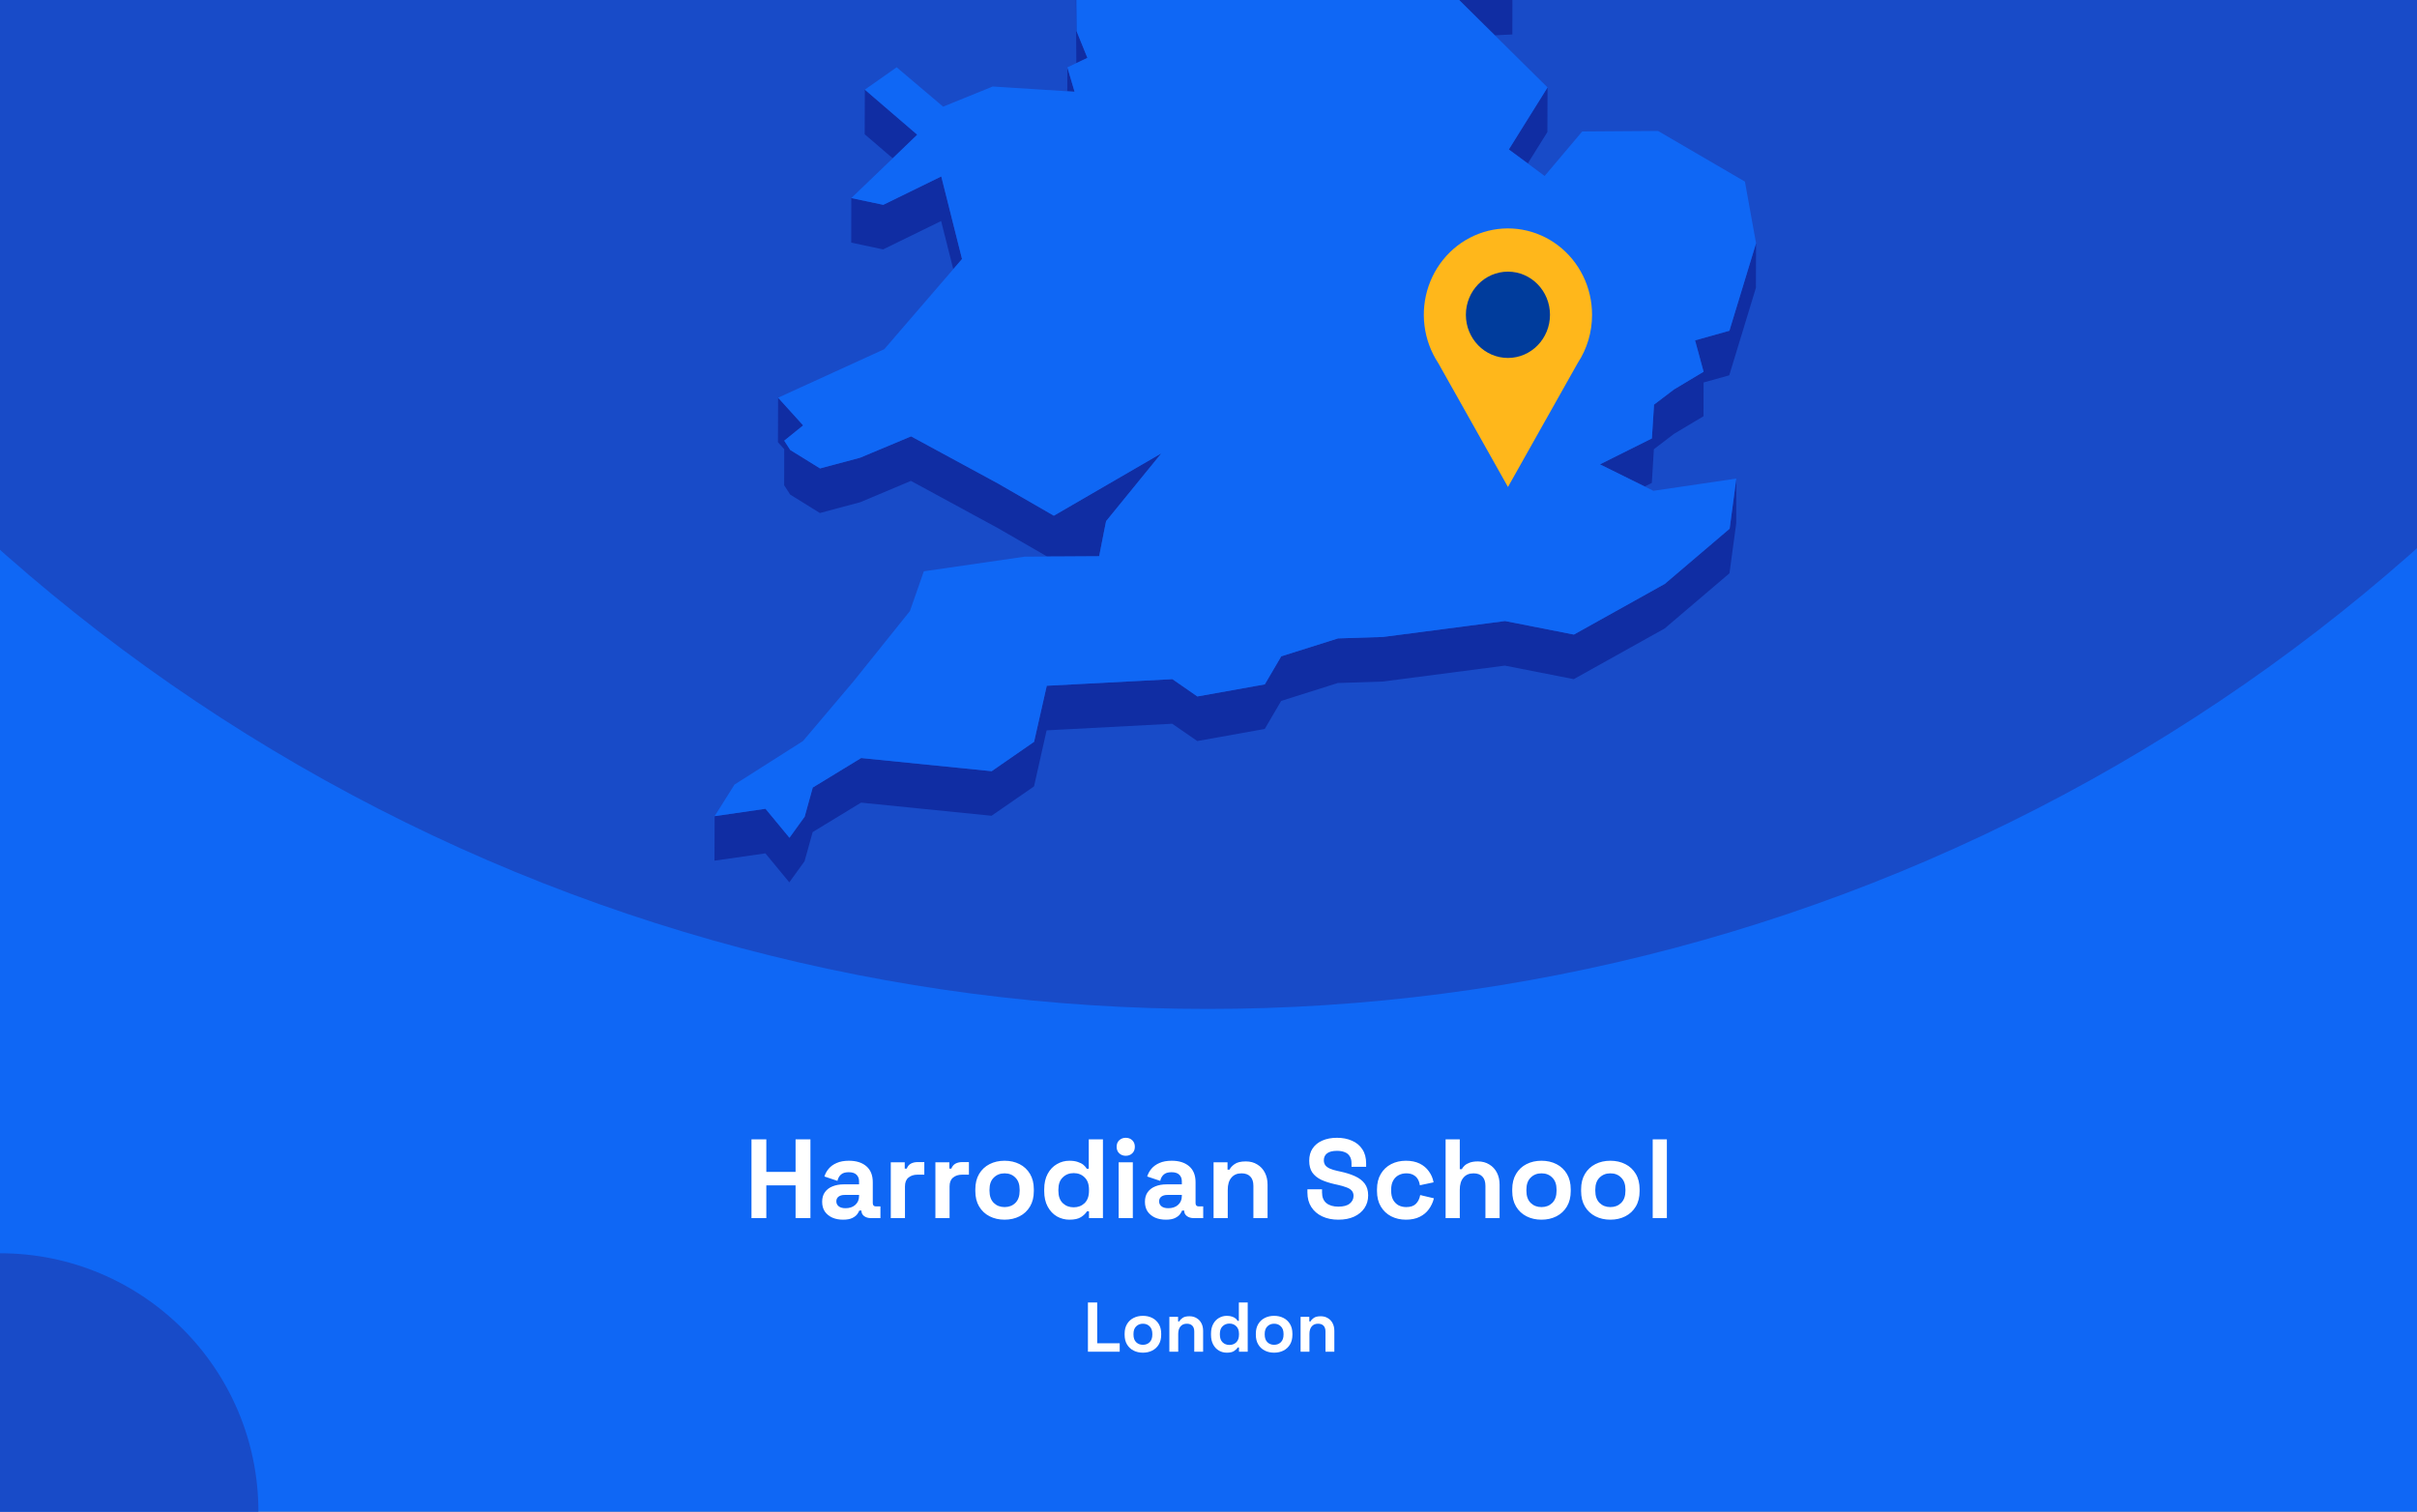
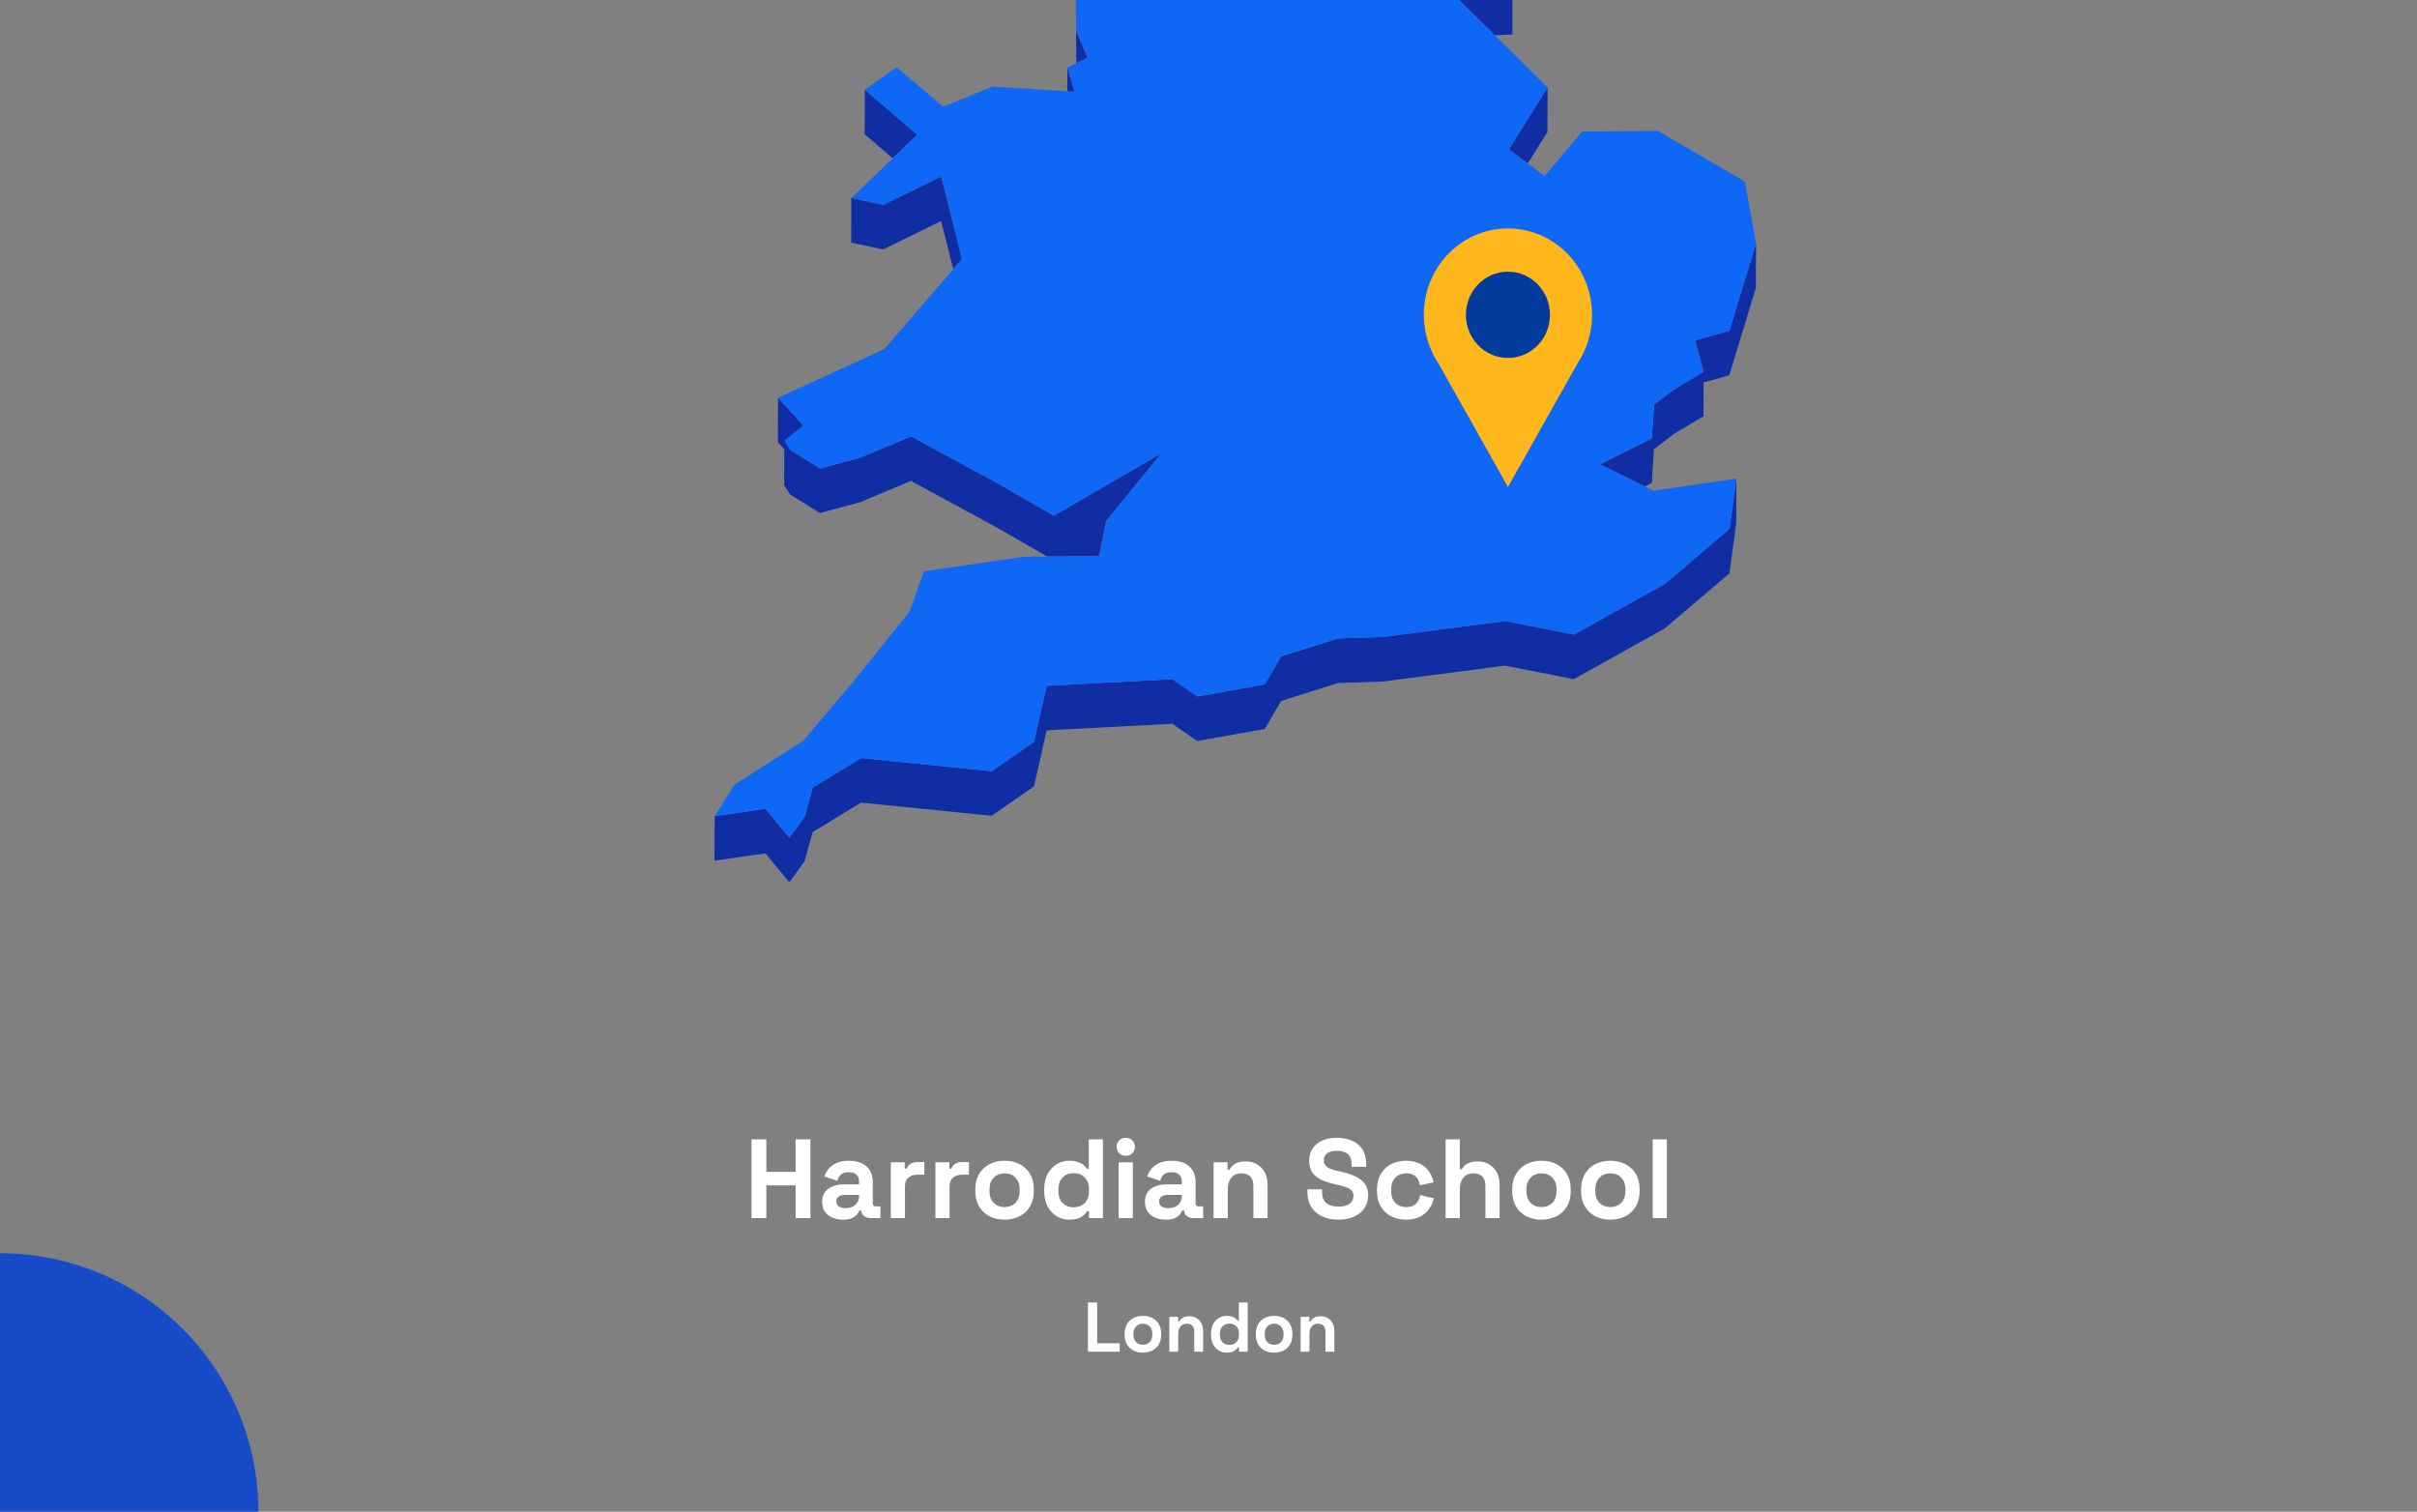
<svg xmlns="http://www.w3.org/2000/svg" fill="none" height="860" viewBox="0 0 1375 860" width="1375">
  <rect x="0" y="0" width="1375" height="860" fill="#808080" stroke="none" />
  <g clip-path="url(#clip0_2708_87)">
-     <rect fill="#0F67F5" height="860" width="1375" />
-     <circle cx="687" cy="-460" fill="#184BC8" r="1034" />
    <g clip-path="url(#clip1_2708_87)">
      <path d="M850.395 20.088L860.36 19.607L860.404 -5.76L844.232 -5.017L815.866 -14.07L844.188 13.965L850.395 20.088Z" fill="#102DA3" />
      <path d="M599.12 -53.698L588.892 -72.198L569.749 -107.844L569.661 -82.476L588.805 -46.831L599.076 -28.33L612.145 -25.531L612.057 -0.601L612.32 35.919L612.363 35.876L618.614 32.945L612.451 17.725L612.145 -25.968L626.131 -47.924L599.12 -53.698Z" fill="#102DA3" />
      <path d="M611.314 52.185L607.206 38.32L607.162 51.923L611.314 52.185Z" fill="#102DA3" />
      <path d="M521.801 76.638L491.993 51.008L491.906 76.375L507.859 90.065L521.801 76.638Z" fill="#102DA3" />
      <path d="M869.145 92.998L880.29 75.11L880.378 49.742L858.349 85.038L869.145 92.998Z" fill="#102DA3" />
      <path d="M484.257 138.04L502.395 141.889L535.395 125.75L542.3 153.13L547.283 147.356L535.482 100.383L502.483 116.522L484.301 112.673L484.257 138.04Z" fill="#102DA3" />
      <path d="M983.834 188.163L964.296 193.63L969.148 211.475L952.364 221.534L940.956 230.194L939.733 249.439L910.186 264.178L935.668 276.774L939.689 274.762L940.869 255.562L952.277 246.858L969.104 236.799L969.148 217.598L983.746 213.531L998.913 163.758L999 138.391L983.834 188.163Z" fill="#102DA3" />
-       <path d="M449.509 281.366L466.424 291.863L489.327 285.74L518.217 273.581L567.651 300.435L595.711 316.618L599.47 316.574H603.272L625.301 316.443L628.098 302.141L629.235 296.499L660.66 257.923L599.513 293.394L567.738 275.068L518.305 248.257L489.371 260.373L466.512 266.496L449.553 255.999L446.144 250.707L456.896 242.003L442.647 226.258L442.56 251.581L446.144 255.561L446.1 276.074L449.509 281.366Z" fill="#102DA3" />
+       <path d="M449.509 281.366L466.424 291.863L489.327 285.74L518.217 273.581L567.651 300.435L595.711 316.618L599.47 316.574H603.272L625.301 316.443L628.098 302.141L629.235 296.499L660.66 257.923L599.513 293.394L567.738 275.068L518.305 248.257L489.371 260.373L466.512 266.496L449.553 255.999L456.896 242.003L442.647 226.258L442.56 251.581L446.144 255.561L446.1 276.074L449.509 281.366Z" fill="#102DA3" />
      <path d="M947.075 332.193L895.369 361.015L856.208 353.318L786.8 362.371L761.187 363.202L728.888 373.393L719.534 389.357L681.159 396.224L666.954 386.383L595.492 390.144L588.281 422.028L564.154 438.736L489.895 431.257L462.359 448.052L457.77 464.628L449.116 476.612L435.479 460.123L406.545 464.322L406.458 489.646L435.436 485.491L449.029 501.979L457.683 489.995L462.316 473.375L489.851 456.624L564.067 464.103L588.237 447.396L595.405 415.512L666.867 411.75L681.115 421.591L719.491 414.724L728.844 398.76L761.1 388.57L786.713 387.739L856.12 378.685L895.282 386.383L946.988 357.56L983.877 326.157L987.723 297.641L987.767 272.273L983.965 300.79L947.075 332.193Z" fill="#102DA3" />
      <path d="M939.733 249.441L940.957 230.197L952.364 221.537L969.148 211.477L964.296 193.633L983.834 188.166L999 138.393L992.663 103.316L943.229 74.493L900.09 74.8L878.717 100.123L869.145 92.994L858.349 85.034L880.378 49.739L850.395 20.085L844.188 13.962L815.866 -14.074L844.232 -5.02L860.404 -5.764L788.199 -113.488L750.304 -126.259L717.349 -218.106L715.12 -242.642L637.801 -305.055L623.771 -300.638L605.982 -295.039L596.76 -292.153L579.889 -298.013L606.026 -318.745L642.347 -333.528L627.093 -347.174L616.56 -356.533L672.593 -441.077L677.138 -466.269L694.534 -486.257L661.316 -515.867L570.317 -511.274L545.753 -498.853L519.878 -485.776L548.594 -528.332L545.972 -530.3L531.636 -540.84L595.23 -606.14L593.132 -618.08L597.765 -634L574.163 -633.825L499.511 -605.527L492.649 -623.372L478.619 -605.396L470.402 -626.521L458.95 -623.153L437.184 -549.457L452.831 -529.688L437.14 -529.6L421.143 -529.469L408.075 -467.144L421.012 -449.999L417.865 -428.743L414.587 -406.874L379.009 -387.455L382.593 -356.358L380.146 -351.46L369.306 -329.766L381.457 -325.174L446.45 -382.6L449.203 -373.984L446.406 -369.479L429.841 -342.625L419.22 -325.436L423.416 -303.612L421.405 -288.173L411.265 -208.79L422.717 -208.878L437.796 -271.246L445.182 -274.614L464.807 -262.149L494.091 -227.247L484.519 -213.208L467.386 -187.971L463.54 -158.799L450.69 -158.711L474.292 -119.13L481.328 -123.11L483.864 -144.366L511.661 -123.328L530.412 -140.036L568.787 -150.883L604.409 -164.354L584.172 -131.376L569.749 -107.845L588.893 -72.2L599.12 -53.699L626.131 -47.926L612.145 -25.97L612.451 17.723L618.614 32.944L612.364 35.874L612.32 35.918L607.206 38.323L611.315 52.188L607.162 51.925L564.766 49.214L536.531 60.673L510.088 38.279L491.993 51.007L521.802 76.637L507.859 90.064L484.301 112.676L502.483 116.525L535.482 100.386L547.283 147.359L542.3 153.132L503.051 198.663L442.647 226.26L456.896 242.006L446.144 250.709L449.553 256.002L466.512 266.498L489.371 260.375L518.305 248.26L567.738 275.071L599.514 293.397L660.66 257.926L629.235 296.502L628.098 302.144L625.301 316.446L603.272 316.577H599.47L595.711 316.621L582.861 316.708L525.56 325.018L517.649 347.63L485.568 387.606L456.809 421.589L417.865 446.344L406.545 464.32L435.479 460.122L449.116 476.61L457.77 464.626L462.359 448.05L489.895 431.255L564.154 438.734L588.281 422.027L595.492 390.143L666.954 386.381L681.159 396.222L719.534 389.355L728.888 373.391L761.188 363.201L786.8 362.37L856.208 353.316L895.37 361.014L947.076 332.191L983.965 300.788L987.767 272.272L940.607 279.226L935.668 276.777L910.187 264.18L939.733 249.441Z" fill="#0F67F5" />
    </g>
    <g clip-path="url(#clip2_2708_87)">
      <path d="M905.699 179.106C905.707 171.429 903.961 163.856 900.601 156.996C897.24 150.137 892.359 144.181 886.349 139.608C880.339 135.034 873.368 131.971 865.995 130.663C858.623 129.355 851.054 129.839 843.896 132.077C836.739 134.315 830.193 138.243 824.783 143.547C819.373 148.851 815.251 155.383 812.747 162.618C810.243 169.853 809.428 177.589 810.366 185.206C811.303 192.823 813.969 200.109 818.148 206.477V206.477L838.008 241.76L857.855 277.056L877.715 241.76L897.551 206.527C902.878 198.428 905.716 188.877 905.699 179.106V179.106Z" fill="#FFB71B" />
      <path d="M857.843 203.64C871.055 203.64 881.765 192.65 881.765 179.093C881.765 165.537 871.055 154.547 857.843 154.547C844.632 154.547 833.922 165.537 833.922 179.093C833.922 192.65 844.632 203.64 857.843 203.64Z" fill="#003C9C" />
    </g>
    <circle cx="147" cy="147" fill="#184BC8" r="147" transform="matrix(-1 0 0 1 147 713)" />
    <path d="M427.505 693V648.2H435.953V666.696H452.593V648.2H461.041V693H452.593V674.376H435.953V693H427.505ZM479.617 693.896C477.356 693.896 475.329 693.512 473.537 692.744C471.745 691.933 470.316 690.781 469.249 689.288C468.225 687.752 467.713 685.896 467.713 683.72C467.713 681.544 468.225 679.731 469.249 678.28C470.316 676.787 471.767 675.677 473.601 674.952C475.479 674.184 477.612 673.8 480.001 673.8H488.705V672.008C488.705 670.515 488.236 669.299 487.297 668.36C486.359 667.379 484.865 666.888 482.817 666.888C480.812 666.888 479.319 667.357 478.337 668.296C477.356 669.192 476.716 670.365 476.417 671.816L468.993 669.32C469.505 667.699 470.316 666.227 471.425 664.904C472.577 663.539 474.092 662.451 475.969 661.64C477.889 660.787 480.215 660.36 482.945 660.36C487.127 660.36 490.433 661.405 492.865 663.496C495.297 665.587 496.513 668.616 496.513 672.584V684.424C496.513 685.704 497.111 686.344 498.305 686.344H500.865V693H495.489C493.911 693 492.609 692.616 491.585 691.848C490.561 691.08 490.049 690.056 490.049 688.776V688.712H488.833C488.663 689.224 488.279 689.907 487.681 690.76C487.084 691.571 486.145 692.296 484.865 692.936C483.585 693.576 481.836 693.896 479.617 693.896ZM481.025 687.368C483.287 687.368 485.121 686.749 486.529 685.512C487.98 684.232 488.705 682.547 488.705 680.456V679.816H480.577C479.084 679.816 477.911 680.136 477.057 680.776C476.204 681.416 475.777 682.312 475.777 683.464C475.777 684.616 476.225 685.555 477.121 686.28C478.017 687.005 479.319 687.368 481.025 687.368ZM506.761 693V661.256H514.697V664.84H515.849C516.319 663.56 517.087 662.621 518.153 662.024C519.263 661.427 520.543 661.128 521.993 661.128H525.833V668.296H521.865C519.817 668.296 518.132 668.851 516.809 669.96C515.487 671.027 514.825 672.691 514.825 674.952V693H506.761ZM532.136 693V661.256H540.072V664.84H541.224C541.694 663.56 542.462 662.621 543.528 662.024C544.638 661.427 545.918 661.128 547.368 661.128H551.208V668.296H547.24C545.192 668.296 543.507 668.851 542.184 669.96C540.862 671.027 540.2 672.691 540.2 674.952V693H532.136ZM571.49 693.896C568.333 693.896 565.496 693.256 562.978 691.976C560.461 690.696 558.477 688.84 557.026 686.408C555.576 683.976 554.85 681.053 554.85 677.64V676.616C554.85 673.203 555.576 670.28 557.026 667.848C558.477 665.416 560.461 663.56 562.978 662.28C565.496 661 568.333 660.36 571.49 660.36C574.648 660.36 577.485 661 580.002 662.28C582.52 663.56 584.504 665.416 585.954 667.848C587.405 670.28 588.13 673.203 588.13 676.616V677.64C588.13 681.053 587.405 683.976 585.954 686.408C584.504 688.84 582.52 690.696 580.002 691.976C577.485 693.256 574.648 693.896 571.49 693.896ZM571.49 686.728C573.965 686.728 576.013 685.939 577.634 684.36C579.256 682.739 580.066 680.435 580.066 677.448V676.808C580.066 673.821 579.256 671.539 577.634 669.96C576.056 668.339 574.008 667.528 571.49 667.528C569.016 667.528 566.968 668.339 565.346 669.96C563.725 671.539 562.914 673.821 562.914 676.808V677.448C562.914 680.435 563.725 682.739 565.346 684.36C566.968 685.939 569.016 686.728 571.49 686.728ZM608.374 693.896C605.856 693.896 603.488 693.277 601.27 692.04C599.094 690.76 597.344 688.904 596.022 686.472C594.699 684.04 594.038 681.096 594.038 677.64V676.616C594.038 673.16 594.699 670.216 596.022 667.784C597.344 665.352 599.094 663.517 601.27 662.28C603.446 661 605.814 660.36 608.374 660.36C610.294 660.36 611.894 660.595 613.174 661.064C614.496 661.491 615.563 662.045 616.374 662.728C617.184 663.411 617.803 664.136 618.23 664.904H619.382V648.2H627.446V693H619.51V689.16H618.358C617.632 690.355 616.502 691.443 614.966 692.424C613.472 693.405 611.275 693.896 608.374 693.896ZM610.806 686.856C613.28 686.856 615.35 686.067 617.014 684.488C618.678 682.867 619.51 680.52 619.51 677.448V676.808C619.51 673.736 618.678 671.411 617.014 669.832C615.392 668.211 613.323 667.4 610.806 667.4C608.331 667.4 606.262 668.211 604.598 669.832C602.934 671.411 602.102 673.736 602.102 676.808V677.448C602.102 680.52 602.934 682.867 604.598 684.488C606.262 686.067 608.331 686.856 610.806 686.856ZM636.386 693V661.256H644.45V693H636.386ZM640.418 657.544C638.968 657.544 637.73 657.075 636.706 656.136C635.725 655.197 635.234 653.96 635.234 652.424C635.234 650.888 635.725 649.651 636.706 648.712C637.73 647.773 638.968 647.304 640.418 647.304C641.912 647.304 643.149 647.773 644.13 648.712C645.112 649.651 645.602 650.888 645.602 652.424C645.602 653.96 645.112 655.197 644.13 656.136C643.149 657.075 641.912 657.544 640.418 657.544ZM663.242 693.896C660.981 693.896 658.954 693.512 657.162 692.744C655.37 691.933 653.941 690.781 652.874 689.288C651.85 687.752 651.338 685.896 651.338 683.72C651.338 681.544 651.85 679.731 652.874 678.28C653.941 676.787 655.392 675.677 657.226 674.952C659.104 674.184 661.237 673.8 663.626 673.8H672.33V672.008C672.33 670.515 671.861 669.299 670.922 668.36C669.984 667.379 668.49 666.888 666.442 666.888C664.437 666.888 662.944 667.357 661.962 668.296C660.981 669.192 660.341 670.365 660.042 671.816L652.618 669.32C653.13 667.699 653.941 666.227 655.05 664.904C656.202 663.539 657.717 662.451 659.594 661.64C661.514 660.787 663.84 660.36 666.57 660.36C670.752 660.36 674.058 661.405 676.49 663.496C678.922 665.587 680.138 668.616 680.138 672.584V684.424C680.138 685.704 680.736 686.344 681.93 686.344H684.49V693H679.114C677.536 693 676.234 692.616 675.21 691.848C674.186 691.08 673.674 690.056 673.674 688.776V688.712H672.458C672.288 689.224 671.904 689.907 671.306 690.76C670.709 691.571 669.77 692.296 668.49 692.936C667.21 693.576 665.461 693.896 663.242 693.896ZM664.65 687.368C666.912 687.368 668.746 686.749 670.154 685.512C671.605 684.232 672.33 682.547 672.33 680.456V679.816H664.202C662.709 679.816 661.536 680.136 660.682 680.776C659.829 681.416 659.402 682.312 659.402 683.464C659.402 684.616 659.85 685.555 660.746 686.28C661.642 687.005 662.944 687.368 664.65 687.368ZM690.386 693V661.256H698.322V665.416H699.474C699.986 664.307 700.946 663.261 702.354 662.28C703.762 661.256 705.896 660.744 708.754 660.744C711.229 660.744 713.384 661.32 715.218 662.472C717.096 663.581 718.546 665.139 719.57 667.144C720.594 669.107 721.106 671.411 721.106 674.056V693H713.042V674.696C713.042 672.307 712.445 670.515 711.25 669.32C710.098 668.125 708.434 667.528 706.258 667.528C703.784 667.528 701.864 668.36 700.498 670.024C699.133 671.645 698.45 673.928 698.45 676.872V693H690.386ZM761.37 693.896C757.914 693.896 754.863 693.277 752.218 692.04C749.572 690.803 747.503 689.032 746.01 686.728C744.516 684.424 743.77 681.651 743.77 678.408V676.616H752.09V678.408C752.09 681.096 752.922 683.123 754.586 684.488C756.25 685.811 758.511 686.472 761.37 686.472C764.271 686.472 766.426 685.896 767.834 684.744C769.284 683.592 770.01 682.12 770.01 680.328C770.01 679.091 769.647 678.088 768.922 677.32C768.239 676.552 767.215 675.933 765.85 675.464C764.527 674.952 762.906 674.483 760.986 674.056L759.514 673.736C756.442 673.053 753.796 672.2 751.578 671.176C749.402 670.109 747.716 668.723 746.522 667.016C745.37 665.309 744.794 663.091 744.794 660.36C744.794 657.629 745.434 655.304 746.714 653.384C748.036 651.421 749.871 649.928 752.218 648.904C754.607 647.837 757.402 647.304 760.602 647.304C763.802 647.304 766.639 647.859 769.114 648.968C771.631 650.035 773.594 651.656 775.002 653.832C776.452 655.965 777.178 658.653 777.178 661.896V663.816H768.858V661.896C768.858 660.189 768.516 658.824 767.834 657.8C767.194 656.733 766.255 655.965 765.018 655.496C763.78 654.984 762.308 654.728 760.602 654.728C758.042 654.728 756.143 655.219 754.906 656.2C753.711 657.139 753.114 658.44 753.114 660.104C753.114 661.213 753.391 662.152 753.946 662.92C754.543 663.688 755.418 664.328 756.57 664.84C757.722 665.352 759.194 665.8 760.986 666.184L762.458 666.504C765.658 667.187 768.431 668.061 770.778 669.128C773.167 670.195 775.023 671.603 776.346 673.352C777.668 675.101 778.33 677.341 778.33 680.072C778.33 682.803 777.626 685.213 776.218 687.304C774.852 689.352 772.89 690.973 770.33 692.168C767.812 693.32 764.826 693.896 761.37 693.896ZM799.798 693.896C796.726 693.896 793.932 693.256 791.414 691.976C788.94 690.696 786.977 688.84 785.526 686.408C784.076 683.976 783.35 681.032 783.35 677.576V676.68C783.35 673.224 784.076 670.28 785.526 667.848C786.977 665.416 788.94 663.56 791.414 662.28C793.932 661 796.726 660.36 799.798 660.36C802.828 660.36 805.43 660.893 807.606 661.96C809.782 663.027 811.532 664.499 812.854 666.376C814.22 668.211 815.116 670.301 815.542 672.648L807.734 674.312C807.564 673.032 807.18 671.88 806.582 670.856C805.985 669.832 805.132 669.021 804.022 668.424C802.956 667.827 801.612 667.528 799.99 667.528C798.369 667.528 796.897 667.891 795.574 668.616C794.294 669.299 793.27 670.344 792.502 671.752C791.777 673.117 791.414 674.803 791.414 676.808V677.448C791.414 679.453 791.777 681.16 792.502 682.568C793.27 683.933 794.294 684.979 795.574 685.704C796.897 686.387 798.369 686.728 799.99 686.728C802.422 686.728 804.257 686.109 805.494 684.872C806.774 683.592 807.585 681.928 807.926 679.88L815.734 681.736C815.18 683.997 814.22 686.067 812.854 687.944C811.532 689.779 809.782 691.229 807.606 692.296C805.43 693.363 802.828 693.896 799.798 693.896ZM822.386 693V648.2H830.45V665.16H831.602C831.944 664.477 832.477 663.795 833.202 663.112C833.928 662.429 834.888 661.875 836.082 661.448C837.32 660.979 838.877 660.744 840.754 660.744C843.229 660.744 845.384 661.32 847.218 662.472C849.096 663.581 850.546 665.139 851.57 667.144C852.594 669.107 853.106 671.411 853.106 674.056V693H845.042V674.696C845.042 672.307 844.445 670.515 843.25 669.32C842.098 668.125 840.434 667.528 838.258 667.528C835.784 667.528 833.864 668.36 832.498 670.024C831.133 671.645 830.45 673.928 830.45 676.872V693H822.386ZM876.928 693.896C873.77 693.896 870.933 693.256 868.416 691.976C865.898 690.696 863.914 688.84 862.464 686.408C861.013 683.976 860.288 681.053 860.288 677.64V676.616C860.288 673.203 861.013 670.28 862.464 667.848C863.914 665.416 865.898 663.56 868.416 662.28C870.933 661 873.77 660.36 876.928 660.36C880.085 660.36 882.922 661 885.44 662.28C887.957 663.56 889.941 665.416 891.392 667.848C892.842 670.28 893.568 673.203 893.568 676.616V677.64C893.568 681.053 892.842 683.976 891.392 686.408C889.941 688.84 887.957 690.696 885.44 691.976C882.922 693.256 880.085 693.896 876.928 693.896ZM876.928 686.728C879.402 686.728 881.45 685.939 883.072 684.36C884.693 682.739 885.504 680.435 885.504 677.448V676.808C885.504 673.821 884.693 671.539 883.072 669.96C881.493 668.339 879.445 667.528 876.928 667.528C874.453 667.528 872.405 668.339 870.784 669.96C869.162 671.539 868.352 673.821 868.352 676.808V677.448C868.352 680.435 869.162 682.739 870.784 684.36C872.405 685.939 874.453 686.728 876.928 686.728ZM916.115 693.896C912.958 693.896 910.121 693.256 907.603 691.976C905.086 690.696 903.102 688.84 901.651 686.408C900.201 683.976 899.475 681.053 899.475 677.64V676.616C899.475 673.203 900.201 670.28 901.651 667.848C903.102 665.416 905.086 663.56 907.603 662.28C910.121 661 912.958 660.36 916.115 660.36C919.273 660.36 922.11 661 924.627 662.28C927.145 663.56 929.129 665.416 930.579 667.848C932.03 670.28 932.755 673.203 932.755 676.616V677.64C932.755 681.053 932.03 683.976 930.579 686.408C929.129 688.84 927.145 690.696 924.627 691.976C922.11 693.256 919.273 693.896 916.115 693.896ZM916.115 686.728C918.59 686.728 920.638 685.939 922.259 684.36C923.881 682.739 924.691 680.435 924.691 677.448V676.808C924.691 673.821 923.881 671.539 922.259 669.96C920.681 668.339 918.633 667.528 916.115 667.528C913.641 667.528 911.593 668.339 909.971 669.96C908.35 671.539 907.539 673.821 907.539 676.808V677.448C907.539 680.435 908.35 682.739 909.971 684.36C911.593 685.939 913.641 686.728 916.115 686.728ZM940.199 693V648.2H948.263V693H940.199Z" fill="white" />
    <path d="M618.906 769V741H624.186V764.2H636.986V769H618.906ZM650.185 769.56C648.212 769.56 646.439 769.16 644.865 768.36C643.292 767.56 642.052 766.4 641.145 764.88C640.239 763.36 639.785 761.533 639.785 759.4V758.76C639.785 756.627 640.239 754.8 641.145 753.28C642.052 751.76 643.292 750.6 644.865 749.8C646.439 749 648.212 748.6 650.185 748.6C652.159 748.6 653.932 749 655.505 749.8C657.079 750.6 658.319 751.76 659.225 753.28C660.132 754.8 660.585 756.627 660.585 758.76V759.4C660.585 761.533 660.132 763.36 659.225 764.88C658.319 766.4 657.079 767.56 655.505 768.36C653.932 769.16 652.159 769.56 650.185 769.56ZM650.185 765.08C651.732 765.08 653.012 764.587 654.025 763.6C655.039 762.587 655.545 761.147 655.545 759.28V758.88C655.545 757.013 655.039 755.587 654.025 754.6C653.039 753.587 651.759 753.08 650.185 753.08C648.639 753.08 647.359 753.587 646.345 754.6C645.332 755.587 644.825 757.013 644.825 758.88V759.28C644.825 761.147 645.332 762.587 646.345 763.6C647.359 764.587 648.639 765.08 650.185 765.08ZM665.238 769V749.16H670.198V751.76H670.918C671.238 751.067 671.838 750.413 672.717 749.8C673.598 749.16 674.931 748.84 676.718 748.84C678.264 748.84 679.611 749.2 680.758 749.92C681.931 750.613 682.838 751.587 683.478 752.84C684.118 754.067 684.438 755.507 684.438 757.16V769H679.398V757.56C679.398 756.067 679.024 754.947 678.278 754.2C677.558 753.453 676.518 753.08 675.158 753.08C673.611 753.08 672.411 753.6 671.558 754.64C670.704 755.653 670.278 757.08 670.278 758.92V769H665.238ZM697.886 769.56C696.313 769.56 694.833 769.173 693.446 768.4C692.086 767.6 690.993 766.44 690.166 764.92C689.339 763.4 688.926 761.56 688.926 759.4V758.76C688.926 756.6 689.339 754.76 690.166 753.24C690.993 751.72 692.086 750.573 693.446 749.8C694.806 749 696.286 748.6 697.886 748.6C699.086 748.6 700.086 748.747 700.886 749.04C701.713 749.307 702.379 749.653 702.886 750.08C703.393 750.507 703.779 750.96 704.046 751.44H704.766V741H709.806V769H704.846V766.6H704.126C703.673 767.347 702.966 768.027 702.006 768.64C701.073 769.253 699.699 769.56 697.886 769.56ZM699.406 765.16C700.953 765.16 702.246 764.667 703.286 763.68C704.326 762.667 704.846 761.2 704.846 759.28V758.88C704.846 756.96 704.326 755.507 703.286 754.52C702.273 753.507 700.979 753 699.406 753C697.859 753 696.566 753.507 695.526 754.52C694.486 755.507 693.966 756.96 693.966 758.88V759.28C693.966 761.2 694.486 762.667 695.526 763.68C696.566 764.667 697.859 765.16 699.406 765.16ZM724.834 769.56C722.86 769.56 721.087 769.16 719.514 768.36C717.94 767.56 716.7 766.4 715.794 764.88C714.887 763.36 714.434 761.533 714.434 759.4V758.76C714.434 756.627 714.887 754.8 715.794 753.28C716.7 751.76 717.94 750.6 719.514 749.8C721.087 749 722.86 748.6 724.834 748.6C726.807 748.6 728.58 749 730.154 749.8C731.727 750.6 732.967 751.76 733.874 753.28C734.78 754.8 735.234 756.627 735.234 758.76V759.4C735.234 761.533 734.78 763.36 733.874 764.88C732.967 766.4 731.727 767.56 730.154 768.36C728.58 769.16 726.807 769.56 724.834 769.56ZM724.834 765.08C726.38 765.08 727.66 764.587 728.674 763.6C729.687 762.587 730.194 761.147 730.194 759.28V758.88C730.194 757.013 729.687 755.587 728.674 754.6C727.687 753.587 726.407 753.08 724.834 753.08C723.287 753.08 722.007 753.587 720.994 754.6C719.98 755.587 719.474 757.013 719.474 758.88V759.28C719.474 761.147 719.98 762.587 720.994 763.6C722.007 764.587 723.287 765.08 724.834 765.08ZM739.886 769V749.16H744.846V751.76H745.566C745.886 751.067 746.486 750.413 747.366 749.8C748.246 749.16 749.579 748.84 751.366 748.84C752.913 748.84 754.259 749.2 755.406 749.92C756.579 750.613 757.486 751.587 758.126 752.84C758.766 754.067 759.086 755.507 759.086 757.16V769H754.046V757.56C754.046 756.067 753.673 754.947 752.926 754.2C752.206 753.453 751.166 753.08 749.806 753.08C748.259 753.08 747.059 753.6 746.206 754.64C745.353 755.653 744.926 757.08 744.926 758.92V769H739.886Z" fill="white" />
  </g>
  <defs>
    <clipPath id="clip0_2708_87">
      <rect fill="white" height="860" width="1375" />
    </clipPath>
    <clipPath id="clip1_2708_87">
      <rect fill="white" height="1135.98" transform="translate(240.5 -634)" width="758.5" />
    </clipPath>
    <clipPath id="clip2_2708_87">
      <rect fill="white" height="147.092" transform="translate(810 130)" width="95.699" />
    </clipPath>
  </defs>
</svg>